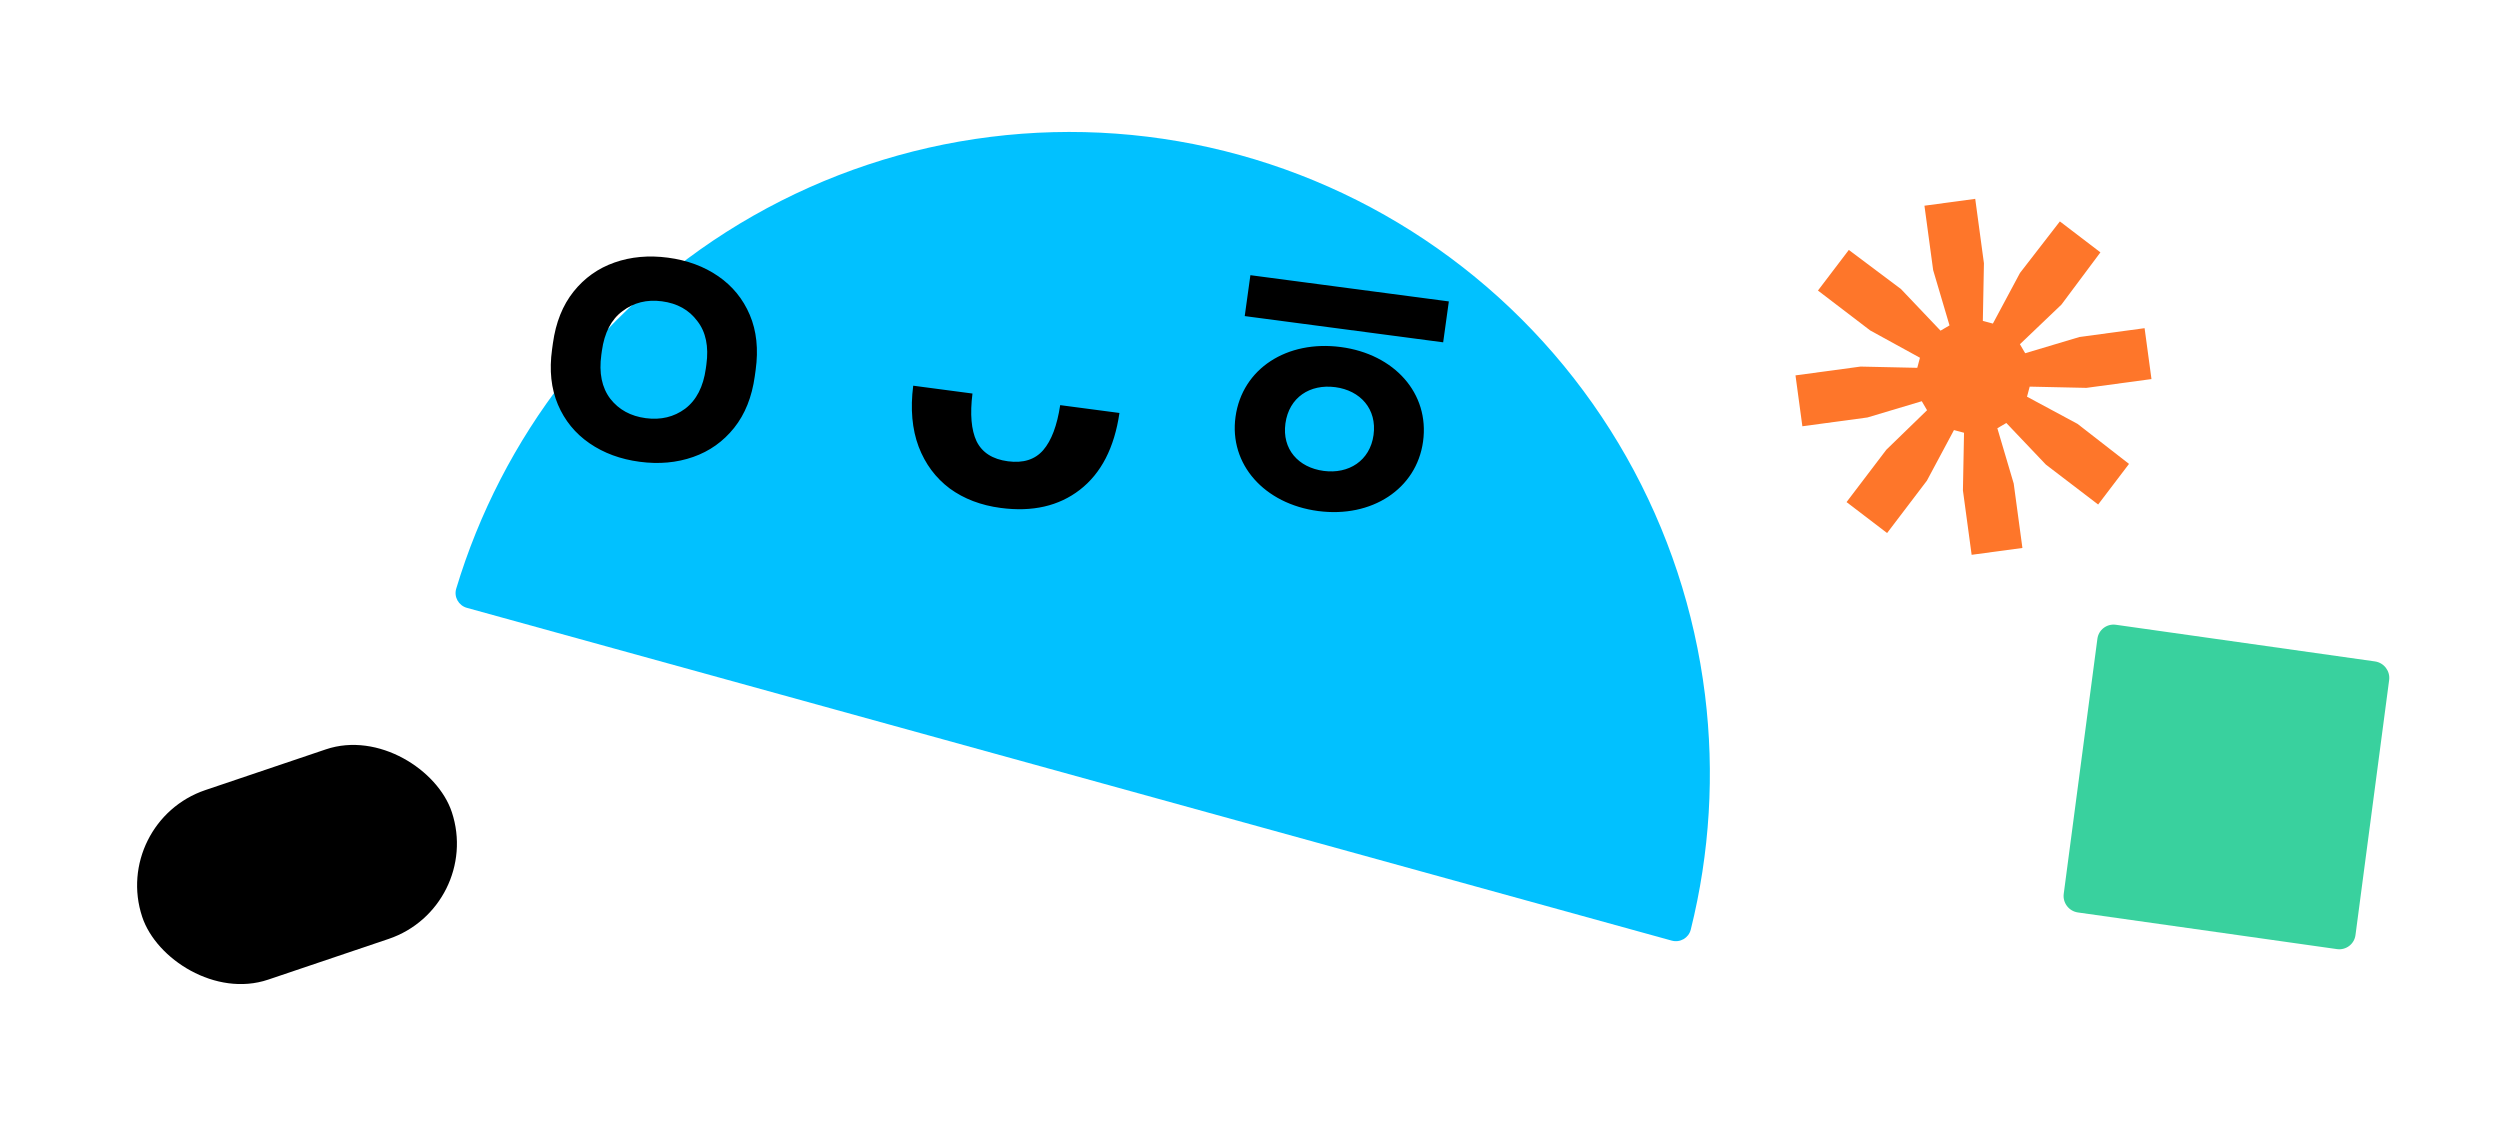
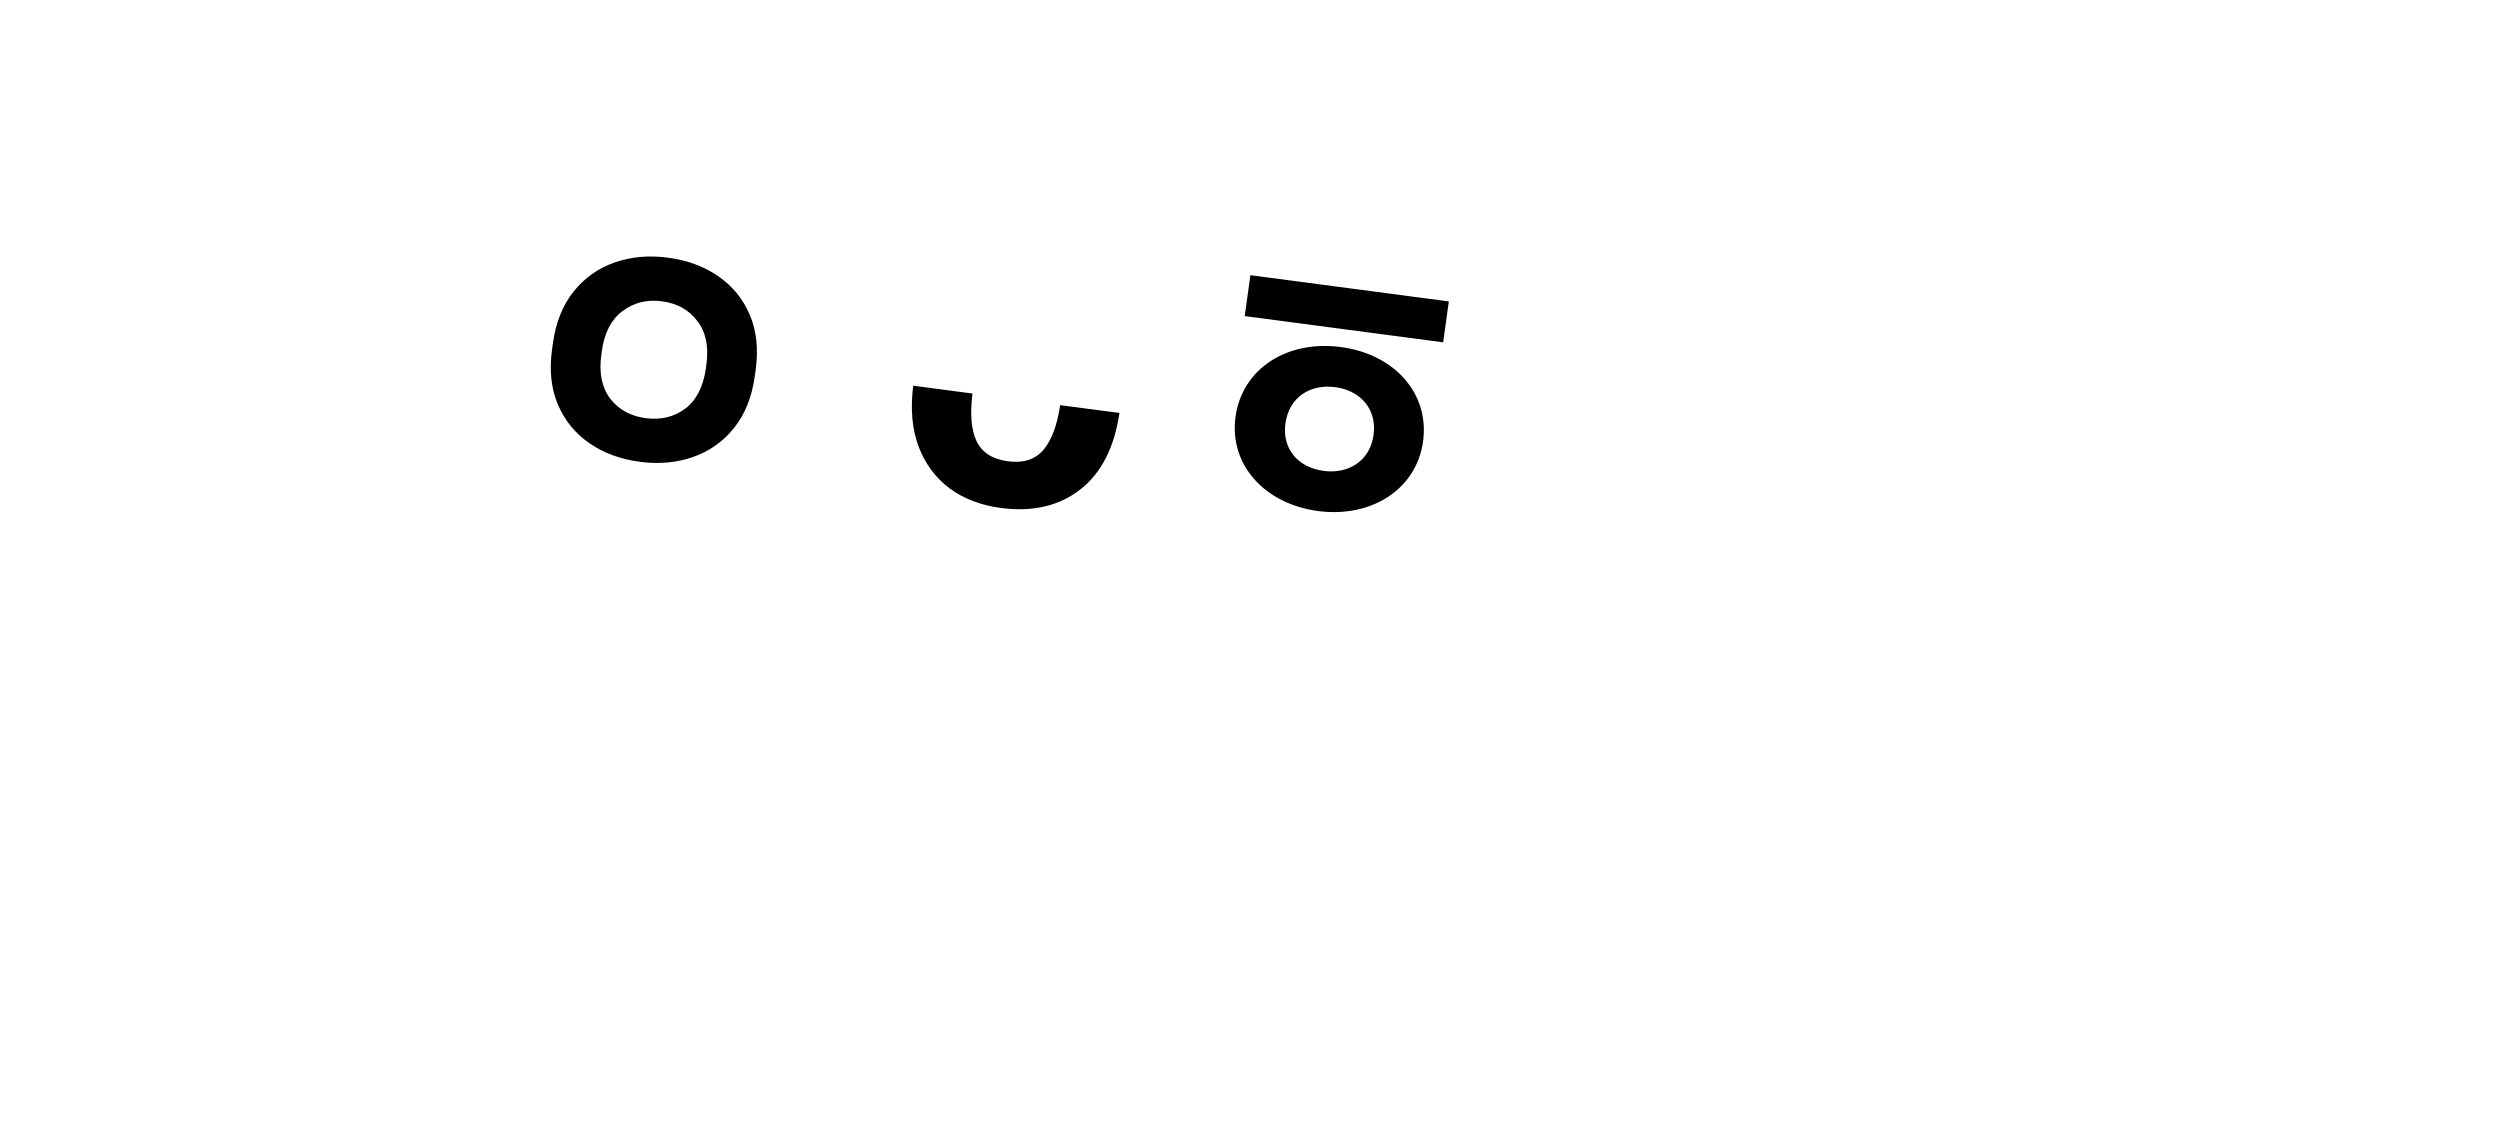
<svg xmlns="http://www.w3.org/2000/svg" width="445" height="204" viewBox="0 0 445 204" fill="none">
  <g clip-path="url(#clip0_3822_93688)">
-     <path d="M425.268 121.05C425.479 119.445 424.347 117.96 422.739 117.733L376.632 111.209C375.024 110.981 373.548 112.097 373.336 113.702L367.344 159.101C367.132 160.705 368.264 162.19 369.873 162.418L415.979 168.941C417.588 169.169 419.063 168.053 419.275 166.449L425.268 121.05Z" fill="#39D19E" />
    <g filter="url(#filter0_ii_3822_93688)">
-       <path d="M320.822 65.876L319.597 56.817L331.178 55.251L341.275 55.472L341.751 53.678L332.898 48.821L323.596 41.718L329.091 34.489L338.373 41.45L345.414 48.858L347.013 47.922L344.101 38.081L342.551 26.616L351.59 25.394L353.14 36.859L352.945 47.12L354.735 47.598L359.557 38.587L366.657 29.411L373.874 34.921L366.934 44.22L359.546 51.272L360.482 52.875L370.157 49.982L381.738 48.416L382.963 57.475L371.382 59.041L361.286 58.82L360.809 60.614L369.804 65.452L378.964 72.574L373.47 79.803L364.169 72.7L357.127 65.292L355.528 66.229L358.44 76.069L359.99 87.535L350.951 88.757L349.401 77.291L349.596 67.031L347.806 66.552L342.984 75.564L335.903 84.881L328.686 79.371L335.768 70.053L343.014 63.02L342.078 61.417L332.403 64.31L320.822 65.876Z" fill="#FE762A" />
-     </g>
-     <path d="M83.115 108.199C81.634 107.791 80.762 106.254 81.207 104.78C85.267 91.312 91.774 78.703 100.407 67.589C109.61 55.742 121.049 45.827 134.071 38.41C147.093 30.994 161.443 26.221 176.302 24.365C191.16 22.508 206.237 23.605 220.67 27.591C235.103 31.577 248.611 38.376 260.421 47.598C272.231 56.82 282.114 68.285 289.503 81.339C296.893 94.393 301.645 108.78 303.489 123.678C305.218 137.654 304.357 151.823 300.956 165.472C300.583 166.967 299.049 167.838 297.568 167.429L83.115 108.199Z" fill="#01C1FF" />
+       </g>
    <path d="M113.867 82.198C110.443 81.746 107.463 80.645 104.926 78.898C102.388 77.15 100.516 74.855 99.308 72.012C98.1 69.169 97.753 65.899 98.266 62.201L98.419 61.092C98.932 57.394 100.157 54.331 102.096 51.904C104.034 49.478 106.464 47.751 109.386 46.725C112.307 45.7 115.48 45.413 118.904 45.866C122.327 46.319 125.308 47.419 127.845 49.166C130.382 50.914 132.255 53.209 133.463 56.052C134.67 58.895 135.018 62.165 134.505 65.863L134.351 66.973C133.839 70.671 132.613 73.733 130.675 76.16C128.737 78.587 126.307 80.313 123.385 81.339C120.463 82.365 117.29 82.651 113.867 82.198ZM114.944 74.433C117.627 74.787 119.966 74.226 121.961 72.748C123.963 71.224 125.188 68.844 125.636 65.608L125.732 64.915C126.181 61.679 125.645 59.09 124.124 57.147C122.656 55.164 120.557 53.992 117.827 53.632C115.144 53.277 112.801 53.861 110.8 55.386C108.805 56.863 107.583 59.22 107.134 62.456L107.038 63.149C106.59 66.385 107.123 68.997 108.637 70.986C110.158 72.929 112.26 74.078 114.944 74.433ZM199.262 73.508C198.357 79.696 196.006 84.257 192.207 87.191C188.461 90.085 183.765 91.159 178.121 90.412C174.605 89.947 171.585 88.795 169.06 86.955C166.542 85.068 164.695 82.588 163.52 79.514C162.35 76.394 162.028 72.774 162.552 68.654L173.1 70.049C172.64 73.707 172.883 76.539 173.83 78.547C174.823 80.562 176.684 81.749 179.413 82.11C182.143 82.471 184.237 81.806 185.697 80.117C187.156 78.427 188.162 75.759 188.714 72.113L199.262 73.508ZM222.57 48.982L221.561 56.263L256.884 60.933L257.893 53.653L222.57 48.982ZM238.676 61.774C229.099 60.507 221.115 65.595 219.923 74.192C218.751 82.651 225.053 89.698 234.629 90.965C244.137 92.222 252.13 87.065 253.303 78.606C254.495 70.008 248.183 63.031 238.676 61.774ZM237.686 68.915C242.127 69.503 245.134 72.795 244.49 77.441C243.855 82.017 240.061 84.41 235.619 83.823C231.109 83.226 228.172 79.943 228.806 75.367C229.45 70.721 233.175 68.319 237.686 68.915Z" fill="black" />
-     <rect width="58.203" height="35.559" rx="17.78" transform="matrix(0.947 -0.32 0.314 0.949 19.727 146.32)" fill="black" />
  </g>
  <defs>
    <filter id="filter0_ii_3822_93688" x="306" y="11.805" width="90.543" height="100.541" filterUnits="userSpaceOnUse" color-interpolation-filters="sRGB">
      <feFlood flood-opacity="0" result="BackgroundImageFix" />
      <feBlend mode="normal" in="SourceGraphic" in2="BackgroundImageFix" result="shape" />
      <feColorMatrix in="SourceAlpha" type="matrix" values="0 0 0 0 0 0 0 0 0 0 0 0 0 0 0 0 0 0 127 0" result="hardAlpha" />
      <feOffset dx="10" dy="-10" />
      <feGaussianBlur stdDeviation="25" />
      <feComposite in2="hardAlpha" operator="arithmetic" k2="-1" k3="1" />
      <feColorMatrix type="matrix" values="0 0 0 0 0.725 0 0 0 0 0.067 0 0 0 0 0.875 0 0 0 0.4 0" />
      <feBlend mode="multiply" in2="shape" result="effect1_innerShadow_3822_93688" />
      <feColorMatrix in="SourceAlpha" type="matrix" values="0 0 0 0 0 0 0 0 0 0 0 0 0 0 0 0 0 0 127 0" result="hardAlpha" />
      <feOffset dx="-10" dy="20" />
      <feGaussianBlur stdDeviation="20" />
      <feComposite in2="hardAlpha" operator="arithmetic" k2="-1" k3="1" />
      <feColorMatrix type="matrix" values="0 0 0 0 1 0 0 0 0 1 0 0 0 0 1 0 0 0 0.2 0" />
      <feBlend mode="normal" in2="effect1_innerShadow_3822_93688" result="effect2_innerShadow_3822_93688" />
    </filter>
    <clipPath id="clip0_3822_93688">
      <rect width="445" height="204" fill="white" />
    </clipPath>
  </defs>
</svg>